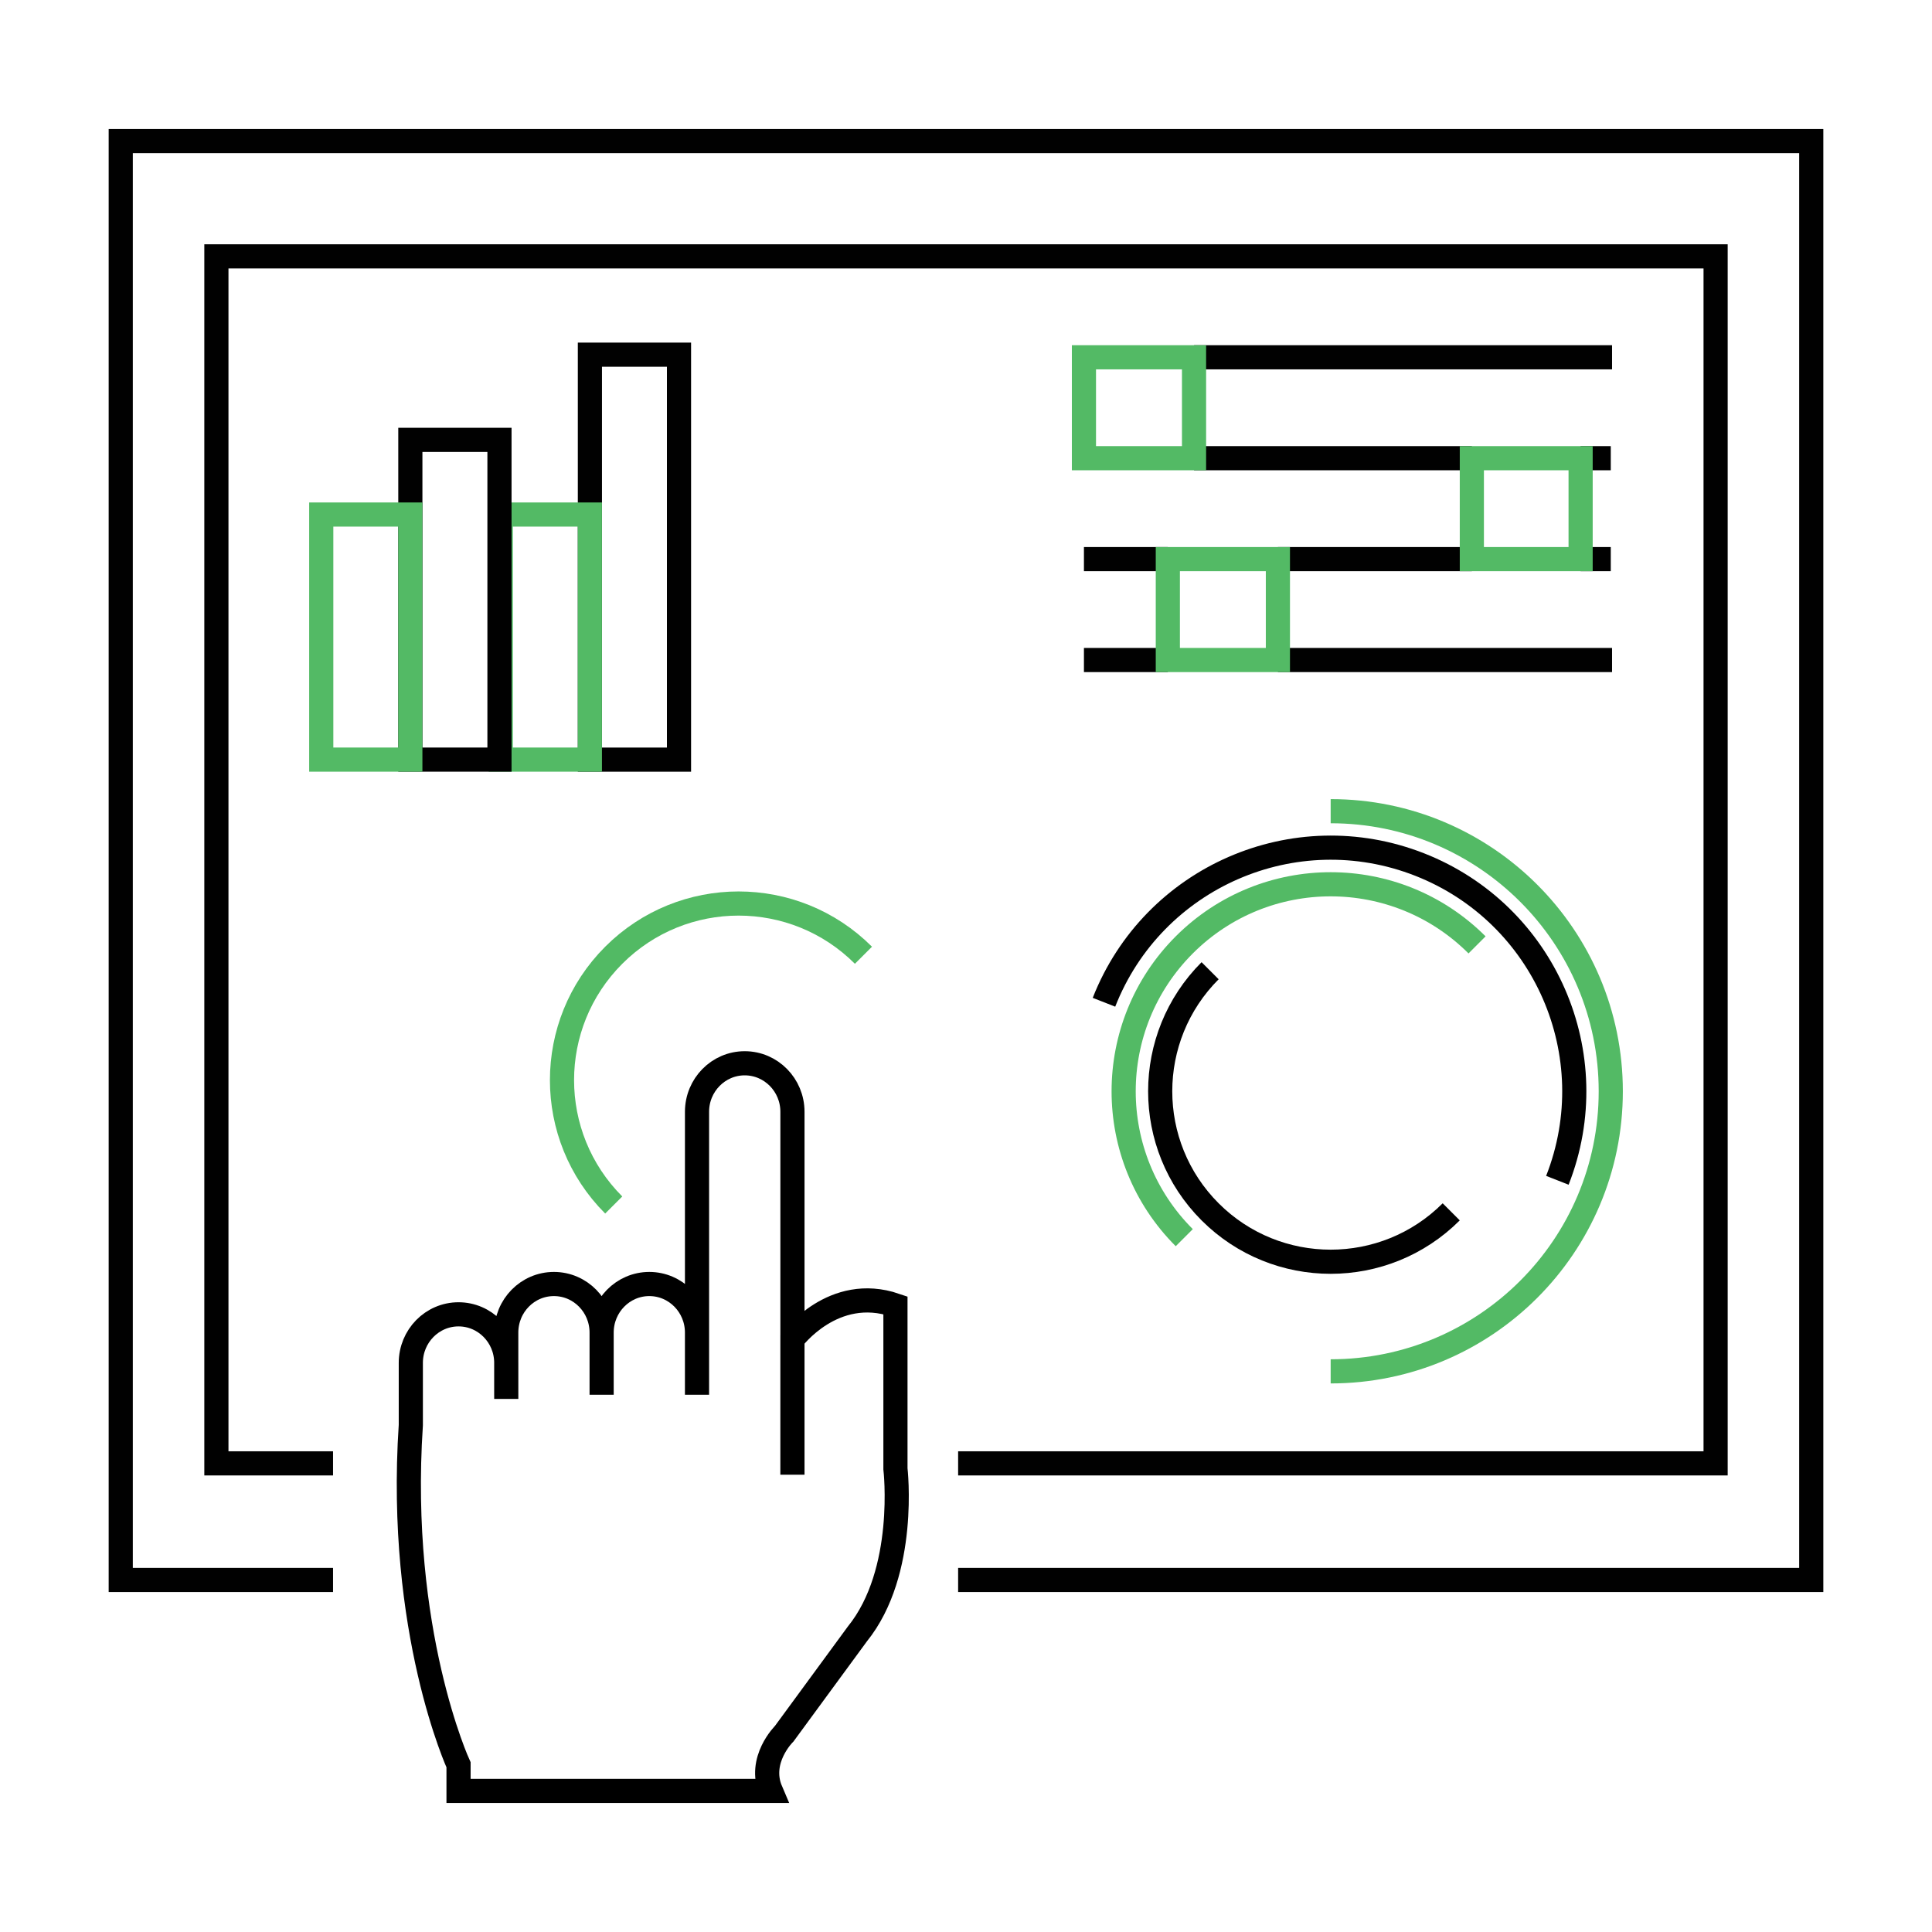
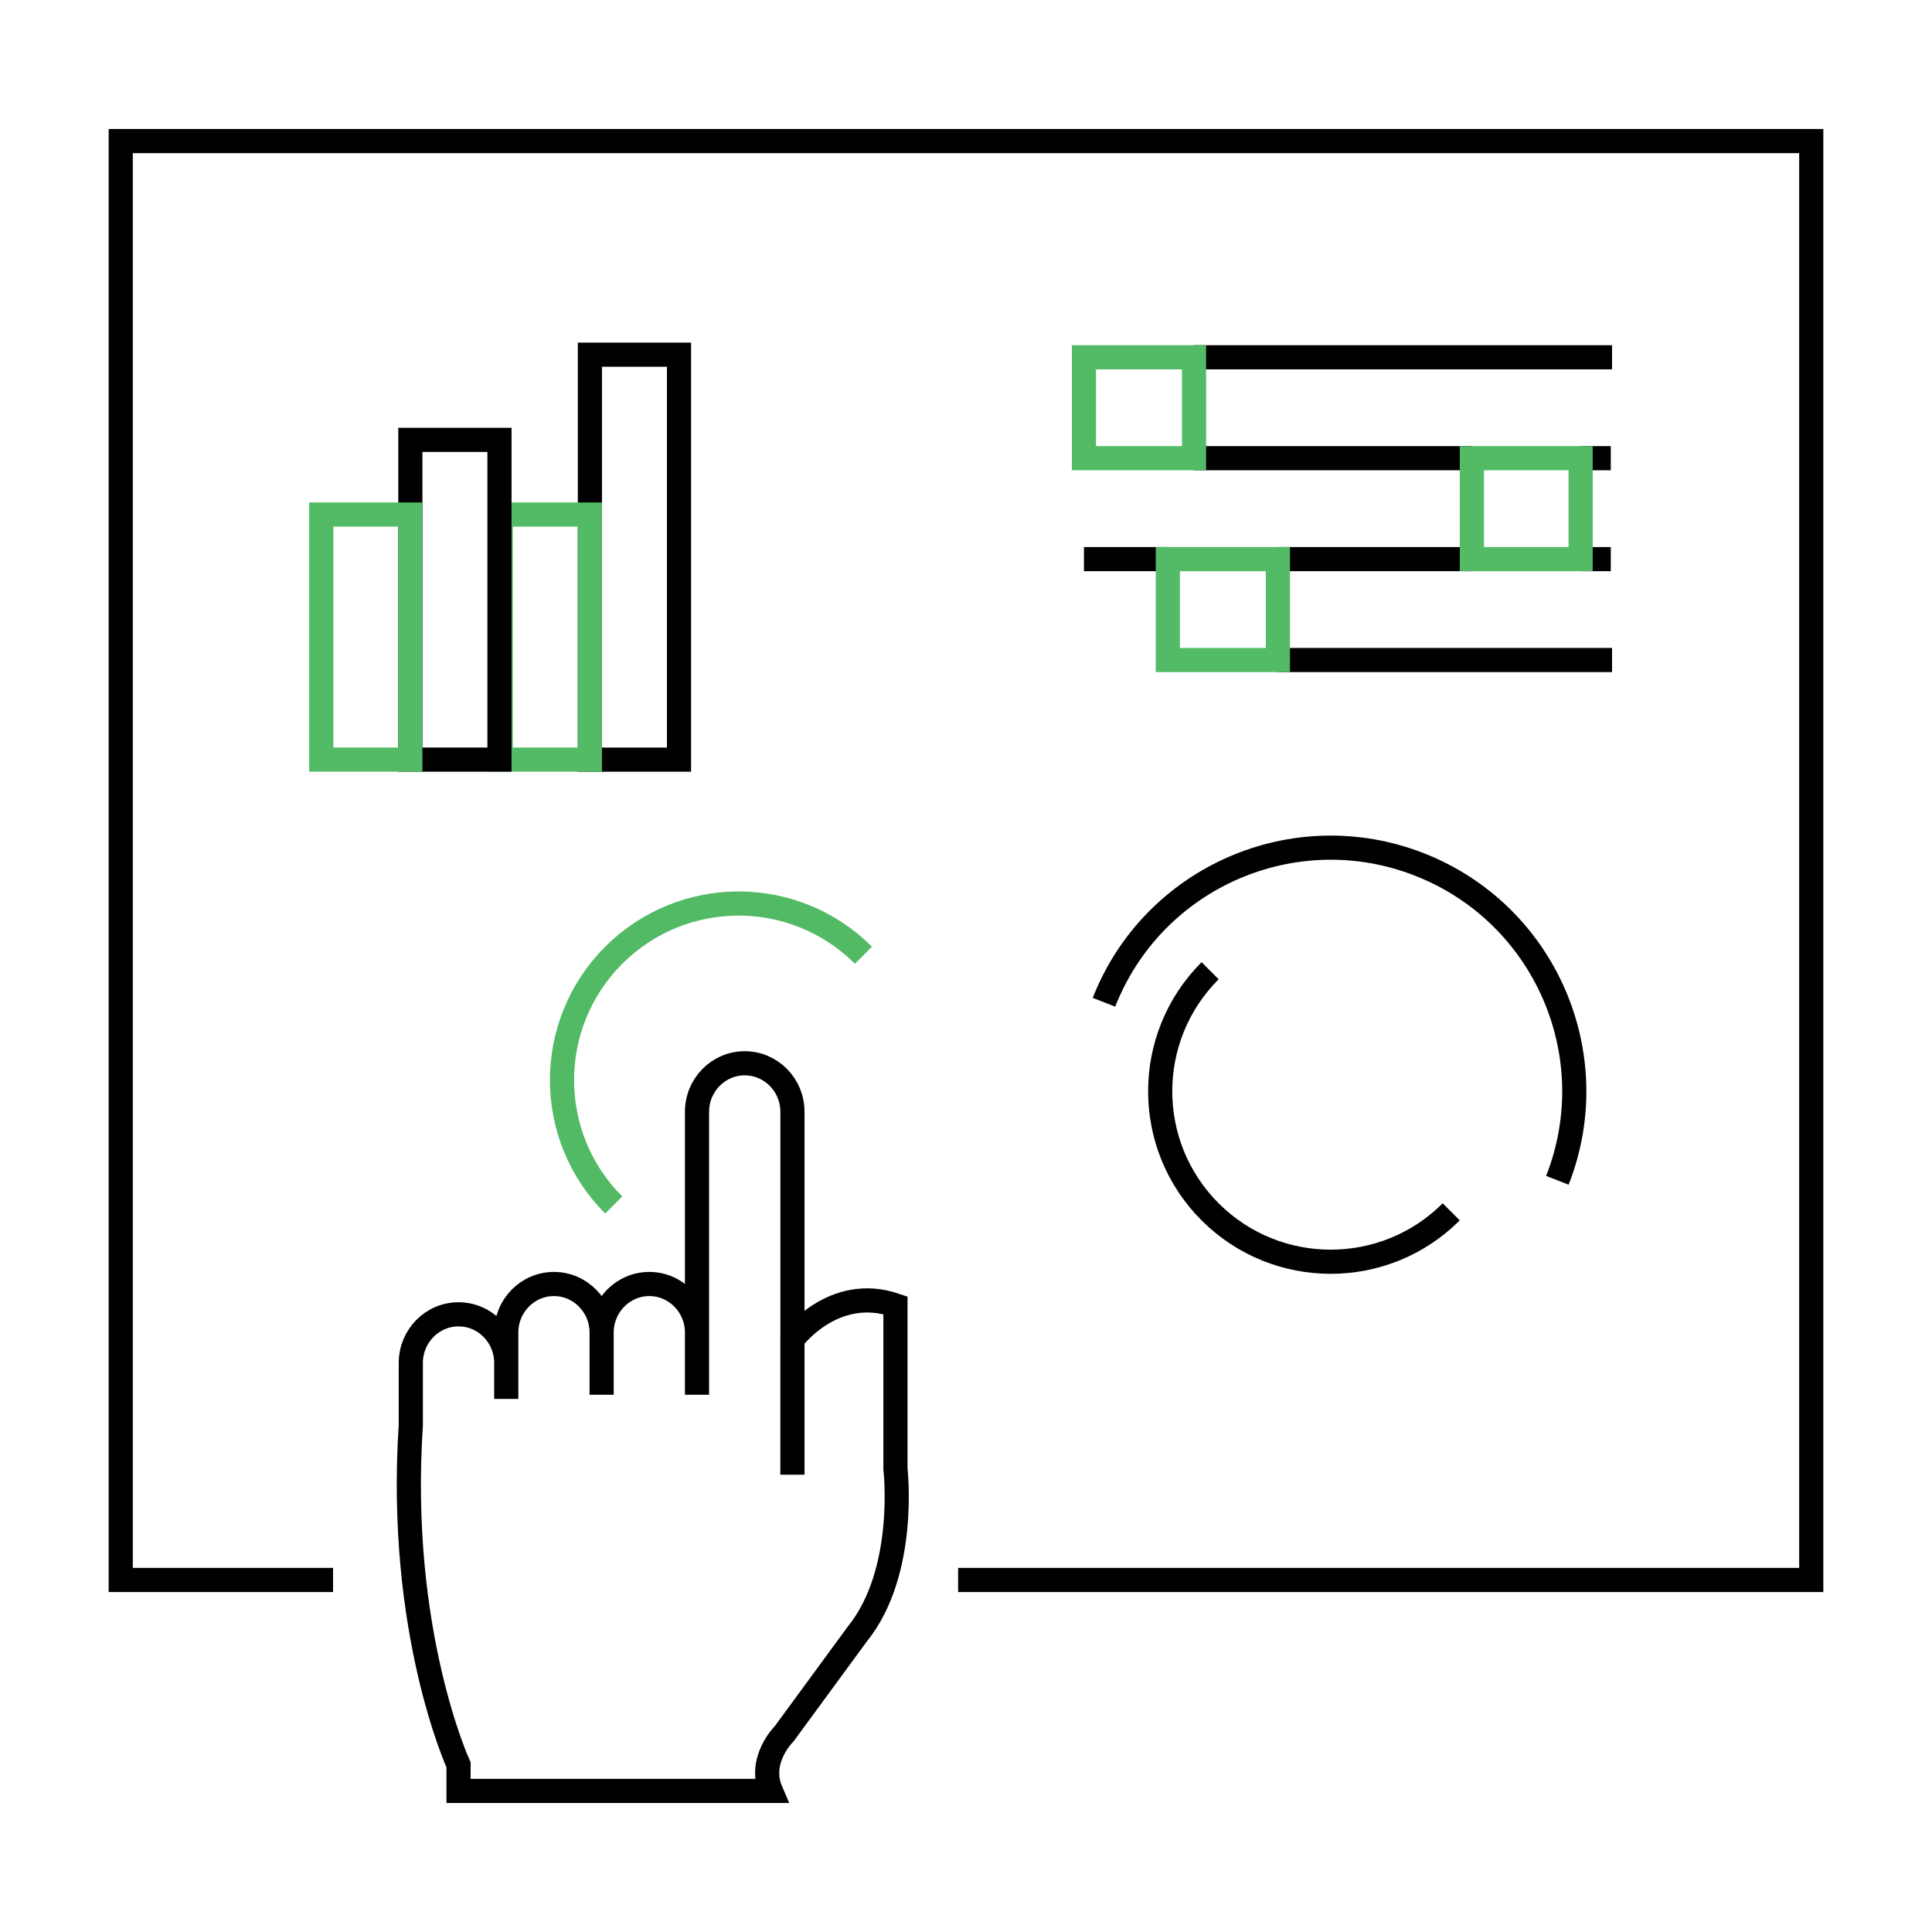
<svg xmlns="http://www.w3.org/2000/svg" version="1.1" id="Layer_1" x="0px" y="0px" width="160px" height="160px" viewBox="0 0 160 160" enable-background="new 0 0 160 160" xml:space="preserve">
  <g>
    <polyline fill="none" stroke="#010101" stroke-width="2" stroke-miterlimit="10" points="79.348,130.846 150,130.846 150,11.683    10,11.683 10,130.846 27.582,130.846  " />
-     <polyline fill="none" stroke="#010101" stroke-width="2" stroke-miterlimit="10" points="27.582,121.19 17.921,121.19    17.921,21.231 142.079,21.231 142.079,121.19 79.348,121.19  " />
    <rect x="48.853" y="29.373" fill="none" stroke="#010101" stroke-width="2" stroke-miterlimit="10" width="7.379" height="33.537" />
    <rect x="41.473" y="42.612" fill="none" stroke="#53BA65" stroke-width="2" stroke-miterlimit="10" width="7.378" height="20.296" />
    <rect x="33.983" y="36.428" fill="none" stroke="#010101" stroke-width="2" stroke-miterlimit="10" width="7.381" height="26.48" />
    <line fill="none" stroke="#010101" stroke-width="2" stroke-miterlimit="10" x1="98.885" y1="29.589" x2="133.503" y2="29.589" />
    <rect x="26.605" y="42.612" fill="none" stroke="#53BA65" stroke-width="2" stroke-miterlimit="10" width="7.377" height="20.296" />
    <line fill="none" stroke="#010101" stroke-width="2" stroke-miterlimit="10" x1="98.885" y1="37.946" x2="121.892" y2="37.946" />
    <line fill="none" stroke="#010101" stroke-width="2" stroke-miterlimit="10" x1="130.9" y1="37.946" x2="133.397" y2="37.946" />
    <line fill="none" stroke="#010101" stroke-width="2" stroke-miterlimit="10" x1="105.83" y1="46.304" x2="121.892" y2="46.304" />
    <line fill="none" stroke="#010101" stroke-width="2" stroke-miterlimit="10" x1="89.767" y1="46.304" x2="96.715" y2="46.304" />
    <line fill="none" stroke="#010101" stroke-width="2" stroke-miterlimit="10" x1="130.9" y1="46.304" x2="133.397" y2="46.304" />
    <line fill="none" stroke="#010101" stroke-width="2" stroke-miterlimit="10" x1="105.83" y1="54.66" x2="133.503" y2="54.66" />
-     <line fill="none" stroke="#010101" stroke-width="2" stroke-miterlimit="10" x1="89.767" y1="54.66" x2="96.715" y2="54.66" />
    <polygon fill="none" stroke="#53BA65" stroke-width="2" stroke-miterlimit="10" points="89.767,29.589 89.767,31.638    89.767,35.898 89.767,37.946 98.885,37.946 98.885,35.898 98.885,31.638 98.885,29.589  " />
    <polygon fill="none" stroke="#53BA65" stroke-width="2" stroke-miterlimit="10" points="121.892,37.946 121.892,39.995    121.892,44.255 121.892,46.304 130.9,46.304 130.9,44.255 130.9,39.995 130.9,37.946  " />
    <polygon fill="none" stroke="#53BA65" stroke-width="2" stroke-miterlimit="10" points="96.715,46.304 96.715,48.371    96.715,52.674 96.715,54.66 105.83,54.66 105.83,52.674 105.83,48.371 105.83,46.304  " />
-     <path fill="none" stroke="#53BA65" stroke-width="2" stroke-miterlimit="10" d="M110.2,67.179c12.81,0,23.197,10.386,23.197,23.198   c0,12.809-10.388,23.193-23.197,23.193" />
    <path fill="none" stroke="#010101" stroke-width="2" stroke-miterlimit="10" d="M91.426,83.003   c4.069-10.368,15.778-15.474,26.147-11.404c10.366,4.072,15.474,15.782,11.402,26.149" />
-     <path fill="none" stroke="#53BA65" stroke-width="2" stroke-miterlimit="10" d="M98.076,102.499   c-6.695-6.694-6.692-17.553,0-24.247c6.694-6.693,17.552-6.694,24.247,0" />
    <path fill="none" stroke="#010101" stroke-width="2" stroke-miterlimit="10" d="M120.184,100.359   c-5.511,5.511-14.456,5.511-19.968,0c-5.514-5.513-5.51-14.457,0-19.967" />
    <path fill="none" stroke="#000000" stroke-width="2" stroke-miterlimit="10" d="M65.625,122.131v-11.21   c0,0,3.384-4.584,8.532-2.823v13.542c0,0,1.005,8.53-3.153,13.677l-6.058,8.261c0,0-2.206,2.165-1.104,4.739H37.974v-2.163   c0,0-5.083-11.038-3.952-28.134v-5.151c0-2.221,1.768-4.022,3.952-4.022c2.182,0,3.952,1.802,3.952,4.022v2.984 M41.925,115.506   v-5.148c0-2.222,1.766-4.022,3.949-4.022c2.182,0,3.95,1.801,3.95,4.022v5.148 M49.824,115.506v-5.148   c0-2.222,1.769-4.022,3.947-4.022c2.185,0,3.952,1.801,3.952,4.022v5.148 M57.724,115.123v-23.05c0-2.217,1.769-4.017,3.949-4.017   c2.184,0,3.954,1.8,3.954,4.017v30.058" />
    <path fill="none" stroke="#52BA64" stroke-width="2" stroke-miterlimit="10" d="M50.826,99.793c-5.712-5.714-5.712-14.97,0-20.683   c5.711-5.712,14.971-5.712,20.681,0" />
  </g>
</svg>